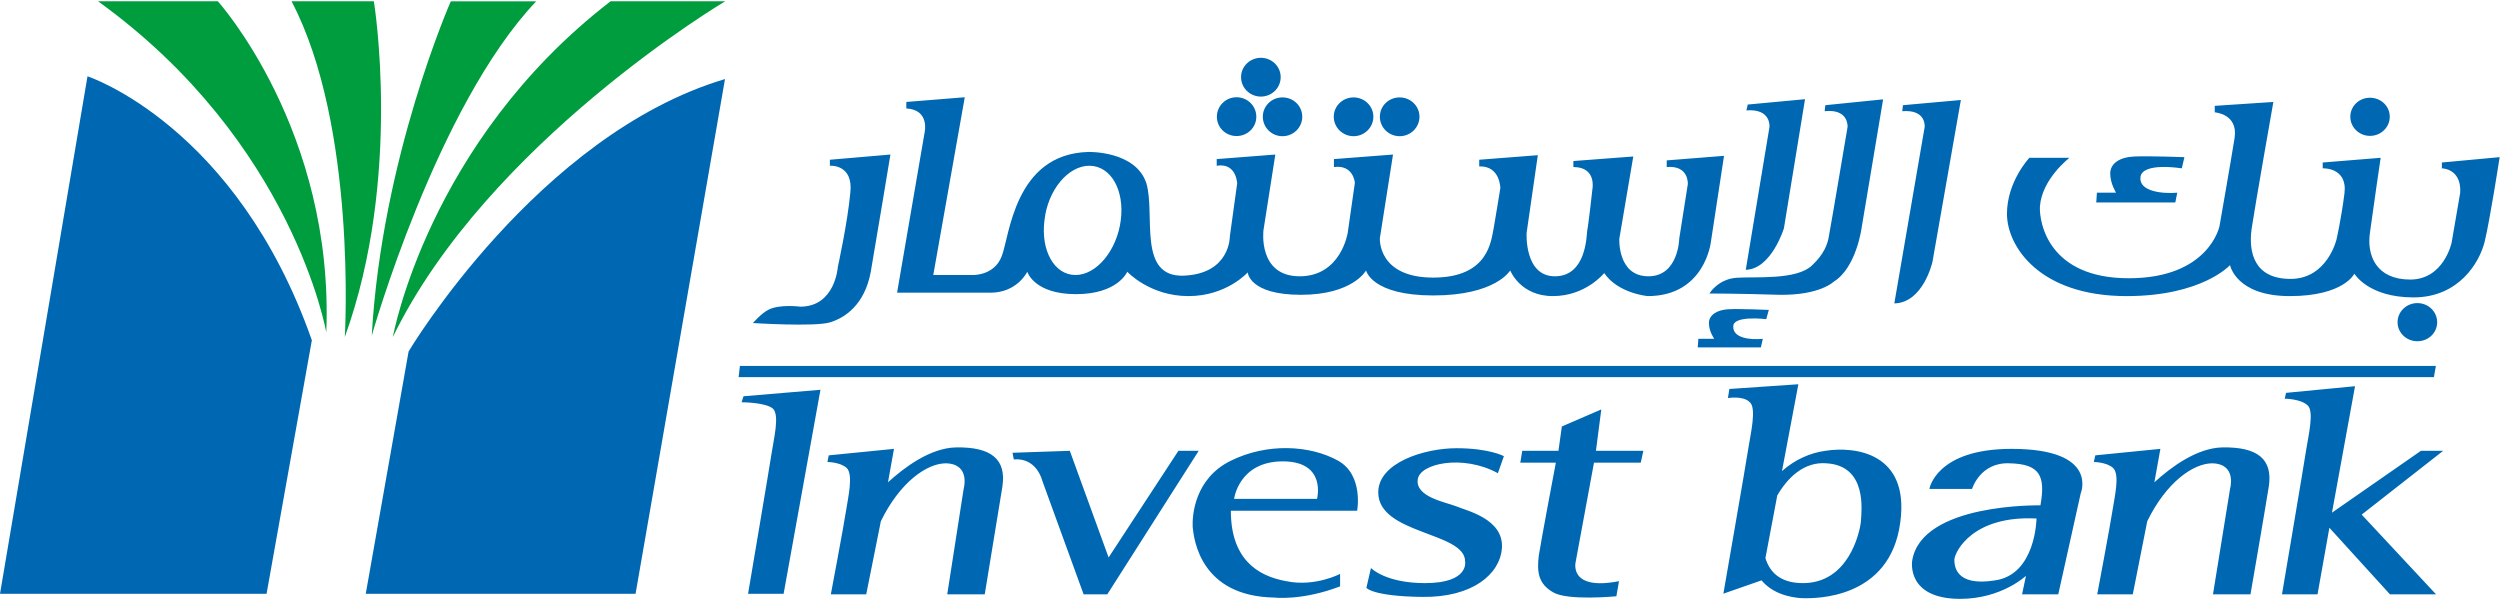
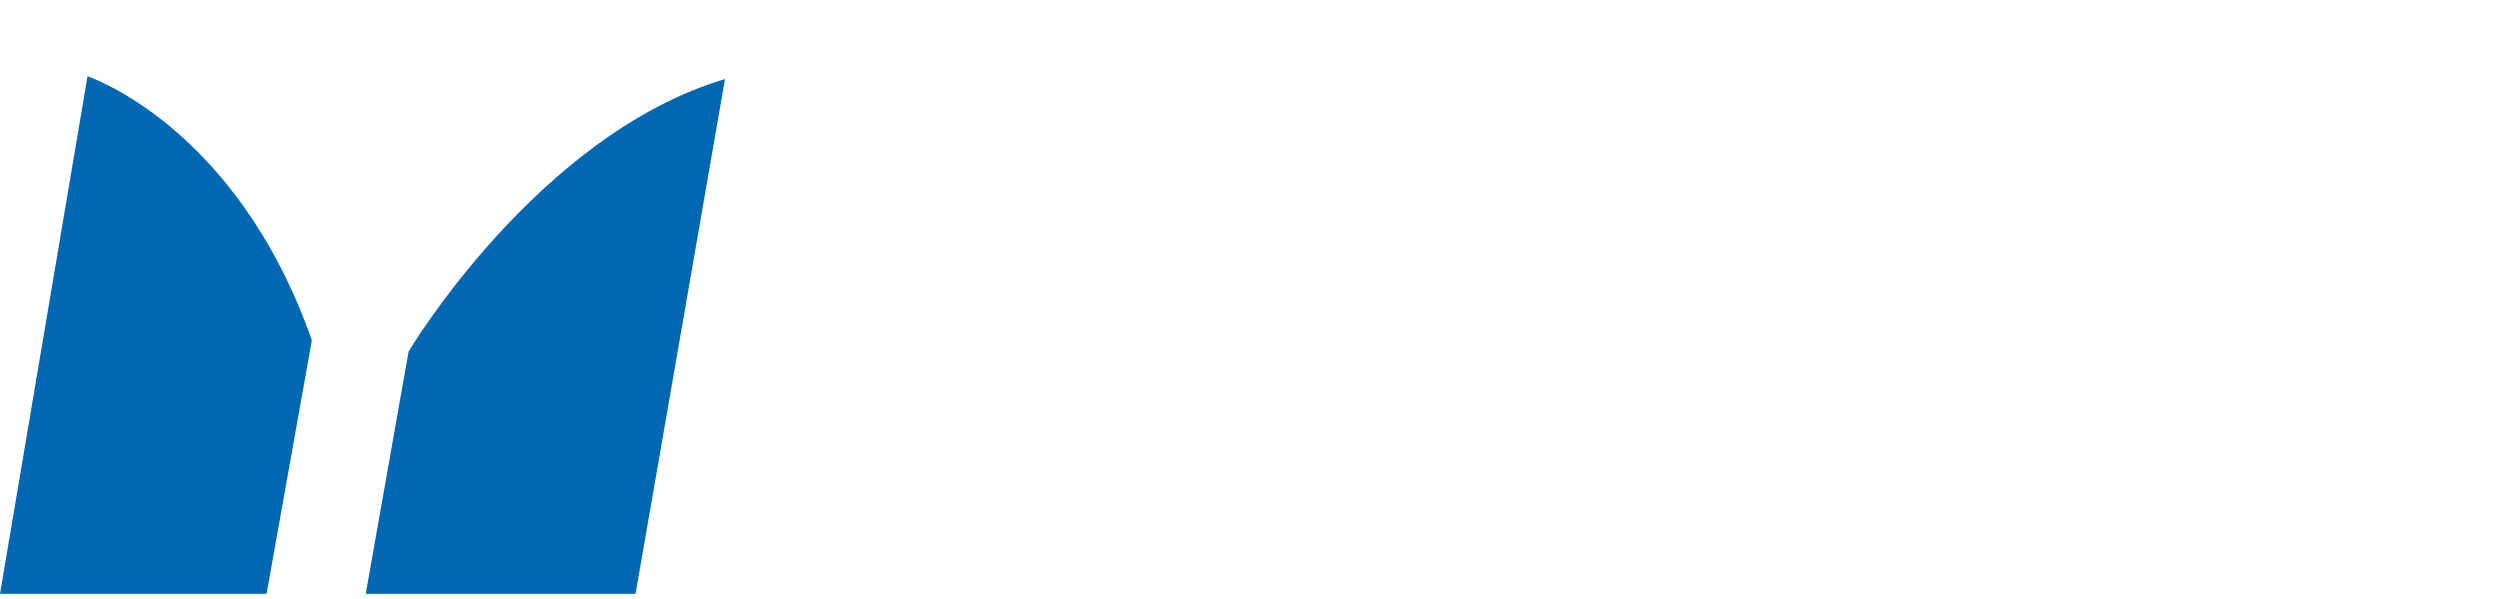
<svg xmlns="http://www.w3.org/2000/svg" version="1.2" viewBox="0 0 1540 369" width="1540" height="369">
  <title>MDA_Report_Q32023_English-pdf-svg-svg</title>
  <defs>
    <clipPath clipPathUnits="userSpaceOnUse" id="cp1">
      <path d="m-1647.31-592.02h4826.52v6828.53h-4826.52z" />
    </clipPath>
  </defs>
  <style>
		.s0 { fill: #0068b3 } 
		.s1 { fill: #009d3e } 
	</style>
  <g id="Clip-Path: Clip-Path: Page 1" clip-path="url(#cp1)">
    <g id="Clip-Path: Page 1">
      <g id="Page 1">
        <path id="Path 8" fill-rule="evenodd" class="s0" d="m446.6 48.7l-55.1 317.1h-166.2l26.4-149.3c0 0 79.4-133.4 194.9-167.8zm-254.5 160.9l-27.9 156.2h-164.2l53.9-318.8c0 0 91.6 30 138.2 162.6z" />
-         <path id="path2" fill-rule="evenodd" class="s0" d="m458 244.1l47.4-4-22.7 125.7h-21.9c0 0 13.4-79.1 14.6-87.2 1.2-8.1 4.9-22.7 0.8-26.8-4.4-4-19.4-4-19.4-4zm280.4 33.6l-56.3 88.4h-14.6l-25.5-70.1c0 0-3.3-14.2-17.5-13l-0.8-4.1 35.3-1.2 23.9 65.7 43-65.7zm97.6 36.9h-77.8c0 29.6 16.2 40.2 34.1 43.4 17.8 3.7 33.2-4.5 33.2-4.5v7.7c-23.5 9-40.5 6.9-40.5 6.9-45.4-0.8-49.5-35.6-50.3-43.3-0.4-7.3 1.2-30.1 23.5-41 22.3-11 48.6-9.7 66.1 0 15.8 8.9 11.7 30.8 11.7 30.8zm-45.8-30.4c-27.1 0-30 23.1-30 23.1h51.1c0 0 6.1-23.1-21.1-23.1zm83.1 11.4c-1.2 10.5 17 13.7 23.5 16.2 6.5 2.8 29.6 7.7 28.4 25.9-1.2 15.8-17.9 30.4-49.1 30-30.8-0.4-34.4-5.6-34.4-5.6l2.8-12.2c0 0 8.9 9.3 33.3 9.3 27.5 0 24.7-13.4 24.7-13.4 0-18.2-53.5-16.6-53.5-42.5 0-18.3 28.4-27.2 48.2-27.2 20.3 0 29.2 4.9 29.2 4.9l-3.7 10.5c-21.4-11.8-48.6-6.1-49.4 4.1zm109.8-17.9h29.2l-1.6 7.3h-28.8l-11.3 61.2c0 0-4.5 17.9 26.7 11.8l-1.6 9.3c0 0-30 2.9-38.9-2.4-9.3-5.3-10.1-12.6-8.9-22.7 1.6-10.2 10.5-57.2 10.5-57.2h-21.9l1.2-7.3h22.3l2.1-15 24.3-10.5zm-365.6 21.9c-2.8 17.4-10.9 66.5-10.9 66.5h-23.1l10.1-64.9c0 0 4.5-15.4-10.9-15.8-11.8 0-28.4 11.7-40.1 35.7l-9 45h-21.8c0 0 8.1-43 9.3-51.1 1.2-8.1 4.8-22.7 0.4-26.8-4.1-3.6-11.8-3.6-11.8-3.6l0.8-4.1 40.2-4-3.7 20.6c10.2-9.3 26-21.1 41.8-21.5 21.8-0.4 31.2 7.3 28.7 24zm780.1 0c-2.8 17.4-11.3 66.5-11.3 66.5h-23.1l10.5-64.9c0 0 4.5-15.4-10.9-15.8-11.8 0-28.4 11.7-40.1 35.7l-8.9 45h-21.9c0 0 8.1-43 9.3-51.1 1.2-8.1 4.9-22.7 0.4-26.8-4.1-3.6-11.8-3.6-11.8-3.6l0.9-4.1 40.1-4-3.7 20.6c10.2-9.3 26-21.1 41.8-21.5 21.9-0.4 31.2 7.3 28.7 24zm107.4-21.9l-50.2 39.3 45.8 49.1h-28.4l-37.3-41-7.3 41h-21.9c0 0 13.8-81.5 15-89.6 1.3-8.2 4.9-23.2 0.8-26.8-4.4-4.1-14.1-4.1-14.1-4.1l0.8-3.6 42.5-4.1-14.2 77.9 54.8-38.1zm-223.3 26.3l-13.8 62.1h-22.3l2.4-11.4c0 0-15 14.2-40.5 14.2-33.6 0-29.6-23.5-29.6-23.5 5.7-35.7 79-34.1 79-34.1 3.3-18.2-0.4-25.5-19-25.9-18.2-0.8-23.1 15.8-23.1 15.8h-26.3c0 0 4-24.7 50.6-24.7 54.3 0 42.6 27.5 42.6 27.5zm-27.2 15.4c-39.3-2-50.2 20.3-50.6 25.2 0 3.2 0 17 25.1 12.9 25.1-3.6 25.5-38.1 25.5-38.1zm-83.9 2.1c-6.1 48.2-53.5 47-59.1 47-3.7 0-17.9-0.8-26.4-11l-23.5 8.2c0 0 14.2-81.5 15.4-89.7 1.2-8.1 5.3-24.7 0.8-28.3-4-4.1-13.4-2.5-13.4-2.5l0.9-5.6 42.5-2.9-10.1 53.5c8.1-7.3 17.8-11.3 26.7-12.5 18.3-2.9 51.9 1.2 46.2 43.8zm-45.4-36.1c-14.2-1.2-24.3 9.3-30.4 19.8l-7.3 38.6c2.5 8.1 8.6 15.4 23.1 15.4 28 0 34.9-30.8 35.7-37.7 0.4-6.9 4.1-34.5-21.1-36.1zm375.3-60l-1.2 6.9h-1044.3l0.8-6.9zm-1036.7-26.4c0 0 5.3-6.1 9.4-8.1 6.8-3.7 19.8-2 19.8-2 21.5 0 23.1-24.4 23.1-24.4 0 0 6.1-27.9 7.7-45.8 2-17.8-12.6-16.6-12.6-16.6v-3.7l37.3-3.2c0 0-8.5 51.5-12.1 72.2-3.7 20.2-15.8 28.4-25.2 31.2-9.3 2.8-47.4 0.4-47.4 0.4zm312.9-139.5c-6.7 0-12.2-5.3-12.2-12 0-6.6 5.5-11.9 12.2-11.9 6.7 0 12.2 5.3 12.2 11.9 0 6.7-5.5 12-12.2 12zm-207.1 21.9c0 0 3.2-13.8-11.3-14.6v-4l36-2.9-19.4 109.5h23.9c0 0 13.4 0.8 18.2-11.4 4.9-12.1 7.7-63.2 53.5-64.4 0 0 29.2-0.8 35.7 19.4 5.6 19.1-5.7 58 23.1 56.8 28.7-1.2 28.3-24.3 28.3-24.3l4.5-32.5c0 0-0.4-12.9-12.6-10.9v-4.1l36.1-2.8-7.3 46.6c0 0-3.6 28.4 22.3 28.4 25.5 0 29.6-26.8 29.6-26.8l4.4-30.8c0 0-0.8-11.3-12.9-9.7v-4.9l36.4-2.8-8.1 51.5c0 0-1.6 24.3 32.9 24.3 34.4 0 35.6-23.1 37.2-30.4 1.3-7.3 4.1-24.7 4.1-24.7 0 0 0-13.8-13-13.4v-4.1l36.1-2.8-6.9 47.8c0 0-1.6 26.8 17.4 26.8 19.1 0 19.5-24.3 19.9-28 0.8-3.6 3.2-25.5 3.2-25.5 0 0 2.9-13.8-11.7-13.8v-3.7l36.9-2.8-8.6 50.7c0 0-1.2 23.1 17.9 23.1 18.6 0 19-23.1 19-23.1l5.3-33.7c0 0 0.8-11.7-13-10.5v-4.1l35.3-2.8-8.1 53.1c0 0-3.7 33.3-38.9 33.3 0 0-18.3-1.6-26.8-14.2 0 0-11.3 14.2-31.6 14.2-20.2 0-26.3-15.8-26.3-15.8 0 0-8.9 15.4-47.4 15.4-38.1 0-41.4-15.4-41.4-15.4 0 0-8.1 15-40.1 15-32 0-32.8-13.8-32.8-13.8 0 0-13 14.6-36.5 14.6-23.9 0-37.7-15-37.7-15 0 0-5.7 13.8-31.6 13.8-25.9 0-30-13.8-30-13.8 0 0-6.1 12.9-22.7 12.9h-57.5zm220.4 2.5c-6.7 0-12.1-5.4-12.1-12 0-6.6 5.4-11.9 12.1-11.9 6.8 0 12.2 5.3 12.2 11.9 0 6.6-5.4 12-12.2 12zm43.8 0c-6.7 0-12.2-5.4-12.2-12 0-6.6 5.5-11.9 12.2-11.9 6.7 0 12.2 5.3 12.2 11.9 0 6.6-5.5 12-12.2 12zm28.4 0c-6.8 0-12.2-5.4-12.2-12 0-6.6 5.4-11.9 12.2-11.9 6.7 0 12.2 5.3 12.2 11.9 0 6.6-5.5 12-12.2 12zm207.5 87.2c11.3-0.8 37.2 1.6 46.6-7.7 7.3-6.9 9.7-13 10.5-19.1 1.2-6.1 11.3-66.1 11.3-66.1 0 0 0.9-11.3-14.1-9.7l0.4-3.7 35.6-3.6-13.3 79.5c0 0-3.3 24.3-17.1 32.8 0 0-8.5 8.5-33.6 8.1-24.7-0.8-43-0.8-43-0.8 0 0 5.3-8.9 16.7-9.7zm115.9-92.9c0 0 1.2-10.9-13.8-9.7l0.4-3.7 35.7-3.2-17.5 99.7c0 0-5.6 25.2-23.5 25.6zm-95.6 0c0 0 1.2-11.4-14.2-10.2l0.8-3.6 35.3-3.3-13 79.5c0 0-7.7 25.2-23.5 25.6zm-22.3 122.8c-0.4 7.3 10.5 8.5 18.2 7.7l-1.2 5.3h-38.9l0.4-5.3h9.8c0 0-3.3-4.4-3.3-9.7 0-4.9 4.9-8.1 11.8-8.5 7.3-0.4 25.1 0.4 25.1 0.4l-1.6 5.7c0 0-20.3-2.5-20.3 4.4zm-306-117.2c-6.7 0-12.1-5.3-12.1-11.9 0-6.6 5.4-12 12.1-12 6.8 0 12.2 5.4 12.2 12 0 6.6-5.4 11.9-12.2 11.9zm-99.2 85.6c12.9 0 25.5-15 27.9-33.7 2.4-18.6-6.1-33.6-19.4-33.6-13 0-25.6 15-27.6 33.6-2.4 18.7 6.1 33.7 19.1 33.7zm877.3-72.6c0 0-6.1 39.4-9.3 52.3-3.2 12.6-15.8 34.1-43.8 34.1-27.9 0-36.4-14.6-36.4-14.6 0 0-6.5 13.8-39.8 13.8-33.2 0-36.8-19.1-36.8-19.1 0 0-17.1 19.1-63.7 19.1-53.9 0-73.7-30.8-73.7-50.7 0-19.9 13.8-34.5 13.8-34.5h24.7c0 0-17 13-18.2 30-0.5 9.8 5.2 44.2 54.7 44.2 49.4 0 55.9-32 55.9-32 0 0 6.9-39.3 9.3-54.3 2.4-15-12.2-15.9-12.2-15.9v-4l36.1-2.4c0 0-11.3 64-13.4 78.2-2 14.6 1.7 30.8 24 30.8 22.6 0 28.3-24.3 28.3-24.3 0 0 2.9-12.6 4.9-28.4 2-16.2-13.4-15.4-13.4-15.4v-3.6l35.7-2.9c0 0-4.5 30.4-6.5 45.4-2.4 15 4 29.6 24.7 29.6 20.7 0 25.5-22.7 25.5-22.7l5.3-30.8c0.8-15-11.3-15-11.3-15v-3.6zm-199.8 27.9h-48.7l0.4-6h11.8c0 0-3.6-5.7-3.6-11.8 0-6.1 5.6-10.1 14.9-10.5 9-0.4 30.8 0.4 30.8 0.4l-1.6 6.9c0 0-24.7-4.1-25.5 5.6-0.8 8.6 13.4 10.2 22.7 9.4zm119.9-41c-6.7 0-12.1-5.3-12.1-11.8 0-6.5 5.4-11.7 12.1-11.7 6.8 0 12.2 5.2 12.2 11.7 0 6.5-5.4 11.8-12.2 11.8zm29.2 126.5c-6.7 0-12.2-5.2-12.2-11.7 0-6.5 5.5-11.8 12.2-11.8 6.8 0 12.2 5.3 12.2 11.8 0 6.5-5.4 11.7-12.2 11.7z" />
-         <path id="path3" fill-rule="evenodd" class="s1" d="m134.2 0.8c0 0 71.7 79.5 66.8 204 0 0-20.2-117.2-140.6-204zm241.9 0h70.6c0 0-146.3 86.8-204.7 206.8 0 0 21.5-120 134.1-206.8zm-163.7 206.8c0 0 7.7-129.7-32.8-206.8h50.7c0 0 17.8 108.3-17.9 206.8zm16.6-0.8c6.1-109.5 48.7-206 48.7-206h52.6c-61.5 64.9-101.3 206-101.3 206z" />
      </g>
    </g>
  </g>
</svg>